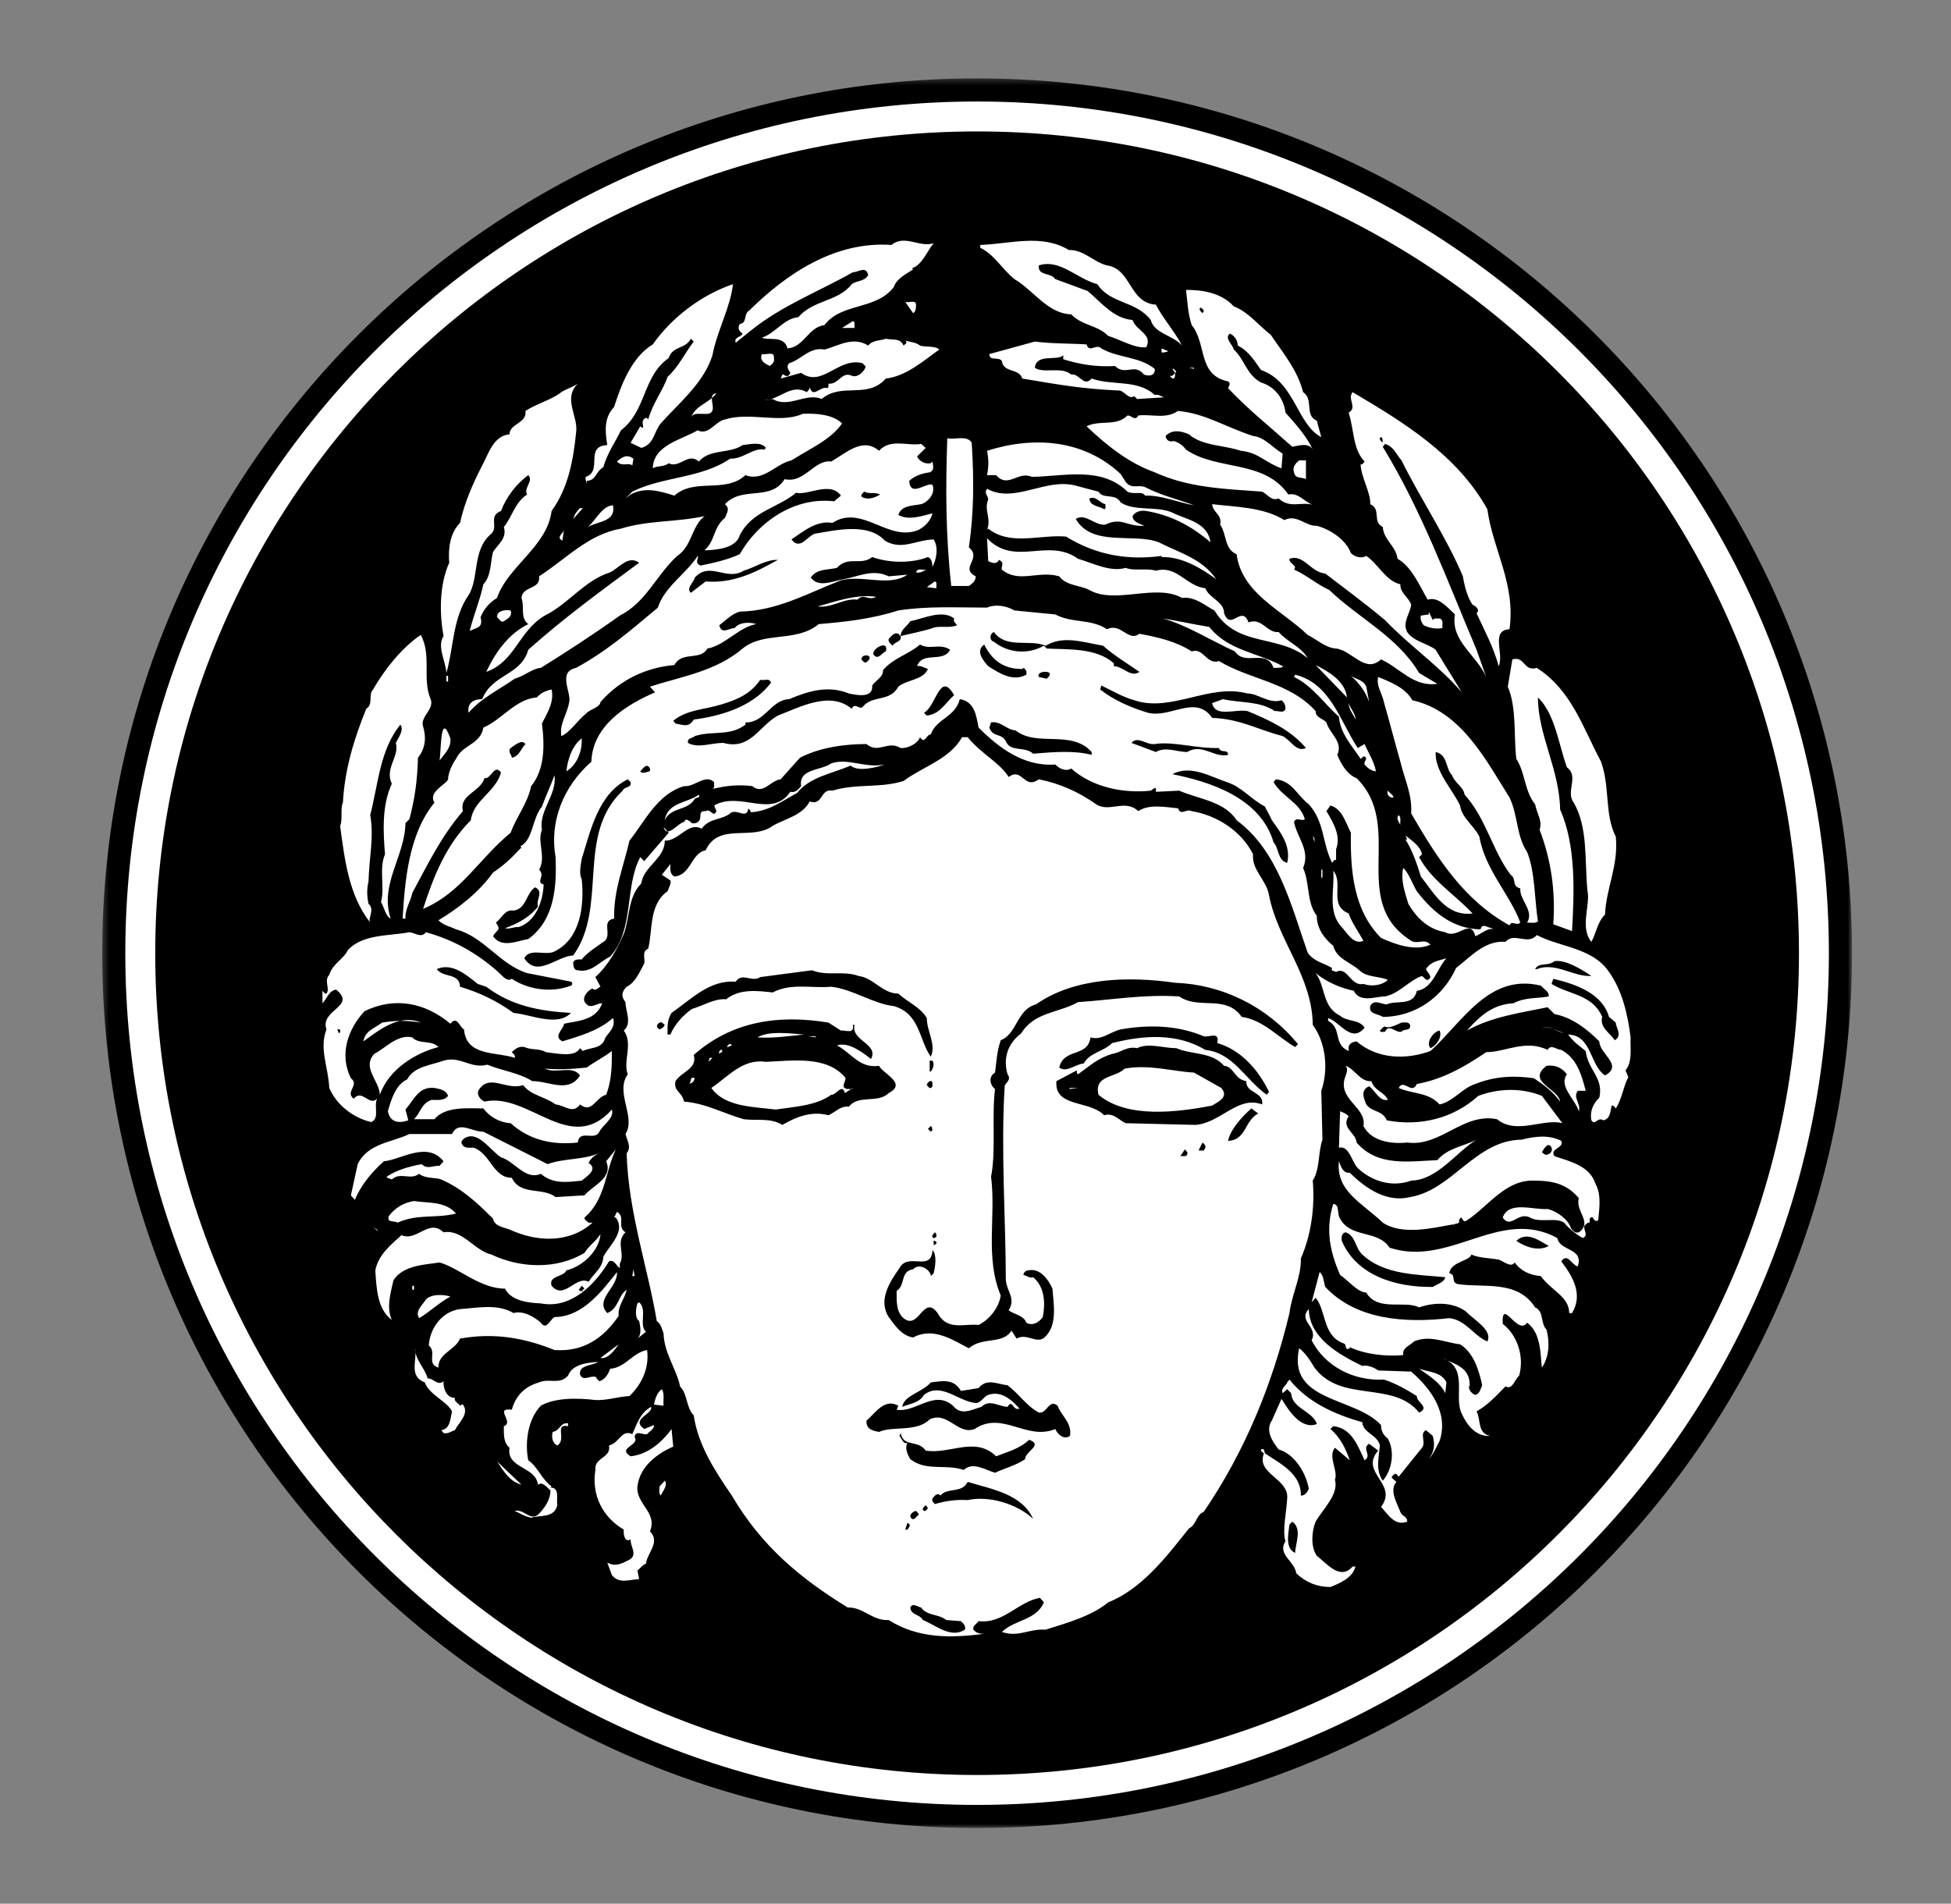
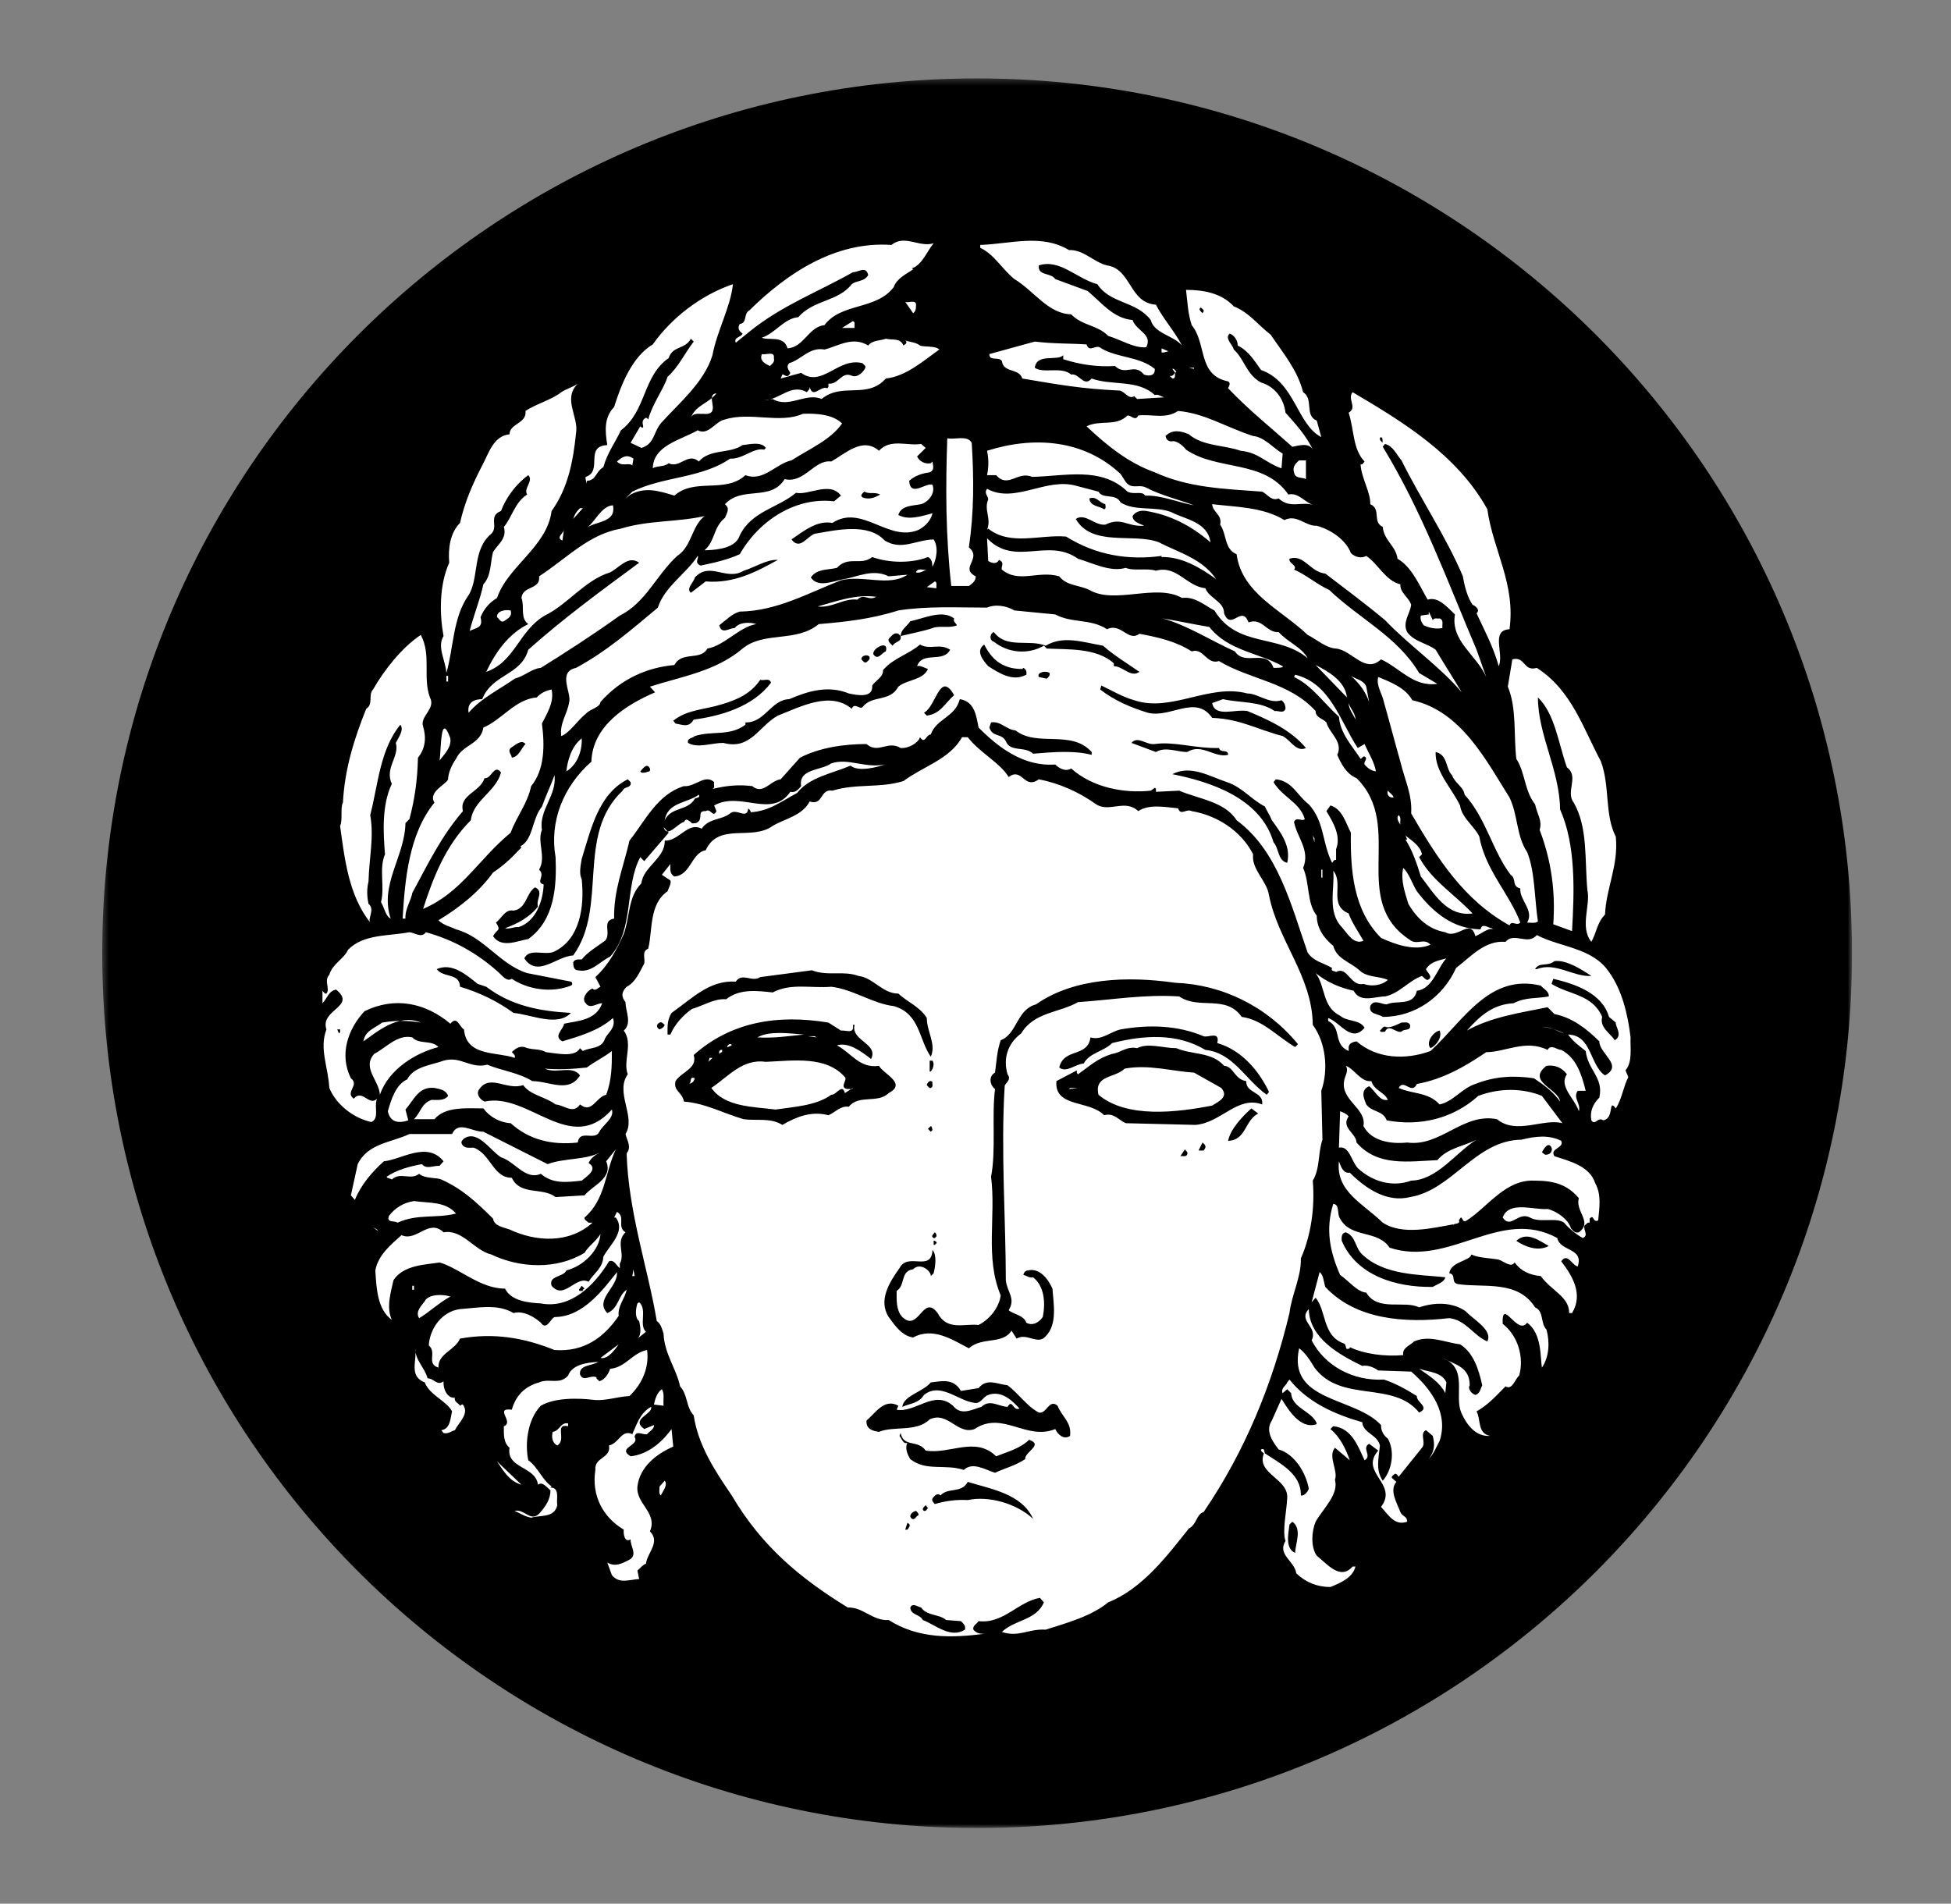
<svg xmlns="http://www.w3.org/2000/svg" height="323" viewBox="0 0 331 323" width="331">
  <rect x="0" y="0" width="331" height="323" fill="#808080" stroke="none" />
  <mask id="a" fill="#fff">
-     <path d="m17.343 13.302h296.865v296.864h-296.865z" fill="#fff" fill-rule="evenodd" />
+     <path d="m17.343 13.302h296.865v296.864h-296.865" fill="#fff" fill-rule="evenodd" />
  </mask>
  <g fill="none" fill-rule="evenodd">
    <path d="m17.343 161.734c0-81.977 66.455-148.432 148.432-148.432 81.979 0 148.433 66.455 148.433 148.432 0 81.977-66.454 148.432-148.433 148.432-81.977 0-148.432-66.455-148.432-148.432" fill="#000" mask="url(#a)" />
-     <path d="m21.26 161.734c0-79.811 64.699-144.511 144.511-144.511 79.812 0 144.511 64.7 144.511 144.511 0 79.812-64.699 144.511-144.511 144.511-79.812 0-144.511-64.699-144.511-144.511" fill="#fff" mask="url(#a)" />
    <path d="m26.337 161.734c0-77.002 62.423-139.433 139.44-139.433 77.003 0 139.428 62.431 139.428 139.433 0 77.011-62.425 139.433-139.428 139.433-77.016 0-139.44-62.422-139.44-139.433" fill="#000" mask="url(#a)" />
    <path d="m202.567 62.587-.868-.193h.868zm-74.074 2.509h1.158zm53.725 4.438h1.446zm8.776 12.246c1.061 1.35 2.219.289 3.472.965 2.604 1.35 5.593 2.026 8.101 2.991-2.701-.483-5.497-1.737-8.295-1.641-.482-.868-1.831-.096-2.988-.675-4.437-4.342-10.706-2.605-16.202-2.509-2.411-1.061-4.05 2.026-6.076-.289h-1.542c.288-1.544.288-2.606 0-4.14 7.908-2.509 16.394-1.93 22.663 3.947zm-33.945-5.78-1.458 1.447c.396.859 1.36 1.341 2.325 1.148l.29-.289c0 .482.482 1.447-.482 1.833-1.36.193-2.509.579-3.473 1.448.184 2.894 2.893.193 3.955.675.578 1.544-.878 2.991-1.929 3.281-1.446.289-3.386.193-3.868 1.833 1.736.965 3.955.193 5.797-.289-.29 1.254-1.255 2.219-2.324 2.798-5.112 2.219-9.644-4.439-14.659-1.158-2.605-.482-4.822 1.351-6.944 2.798 1.446 1.93 2.7-.579 3.954-.965 3.472-.578 9.065-1.929 11.862 1.158 2.894 1.737 5.218-.096 8.303-.193.869 1.351.482 3.378-.192 4.632-.098-.193.096-1.254-.773-1.64-2.7 1.061-6.471 1.061-9.459 0-1.929 1.544-4.051-.29-5.98 1.833-1.542.386-3.376.097-4.435 1.631 1.253 1.833 3.857.579 5.593.289 2.314-.376 4.917-1.823 7.618-.482l3.183-.28c-3.086 2.113-7.523 0-11.283.955-5.691 2.22-10.898 5.211-17.166 5.307-1.351.386-2.315 1.448-3.473 2.316.387 1.641 1.64.483 2.604.483.869-1.158 2.893-.965 3.665-.676-2.893.483-5.4 3.667-8.293 4.149-1.158 2.123-4.34.386-5.593 2.798-4.533.387-9.066 2.317-12.537 6.272-.098.956-1.737 1.149-2.508 2.018-1.35 1.061-2.796 3.281-4.147 3.763-.289-2.22.964-3.57 1.351-5.781.385-1.639-2.026-5.114 1.156-5.79 5.304-2.894 9.259-6.367 13.887-10.227 1.061-3.474 4.918-5.876 6.751-8.771.289.289-.675 1.158.482 1.64 2.315-.482 4.533-.965 6.655-1.93 3.375-5.886 9.644-9.746 16.008-8.974l1.158-.965c-1.833-2.508-5.498 0-7.62-.482-3.086 2.605-7.522 3.088-9.546 7.237-.675 2.123-3.666 2.412-5.497 2.509h-.482c1.831-1.544 1.446-3.86 3.471-5.5.386-.965.869-1.544 0-2.316 2.99-3.184 7.715-.386 10.126-4.246 3.375.772 5.014-3.377 7.907-2.991 2.411-1.342 5.304-4.236 8.102-1.824 1.929-2.123 4.822-.772 7.146-1.158zm67.313 2.981.964 1.448zm-37.997 4.439c.772 1.351 2.893.193 3.762 1.833 2.411 1.544 5.881.579 8.583 1.641 2.41 1.254 6.17 1.64 6.653 5.114-3.376-2.895-6.846-4.632-10.897-5.307-.578-.097-1.736-.097-2.315.868 0 1.158 1.833 1.448 1.929 1.64-2.894.194-3.761-1.543-6.558-.192-1.832.192-3.376-2.027-5.015-.965 2.798 4.824 9.837 2.316 14.081 3.956 3.375 1.737 7.426 2.798 9.739 6.262-2.604-1.92-5.882-3.85-9.257-3.753v-.193c-5.593.772-11.09-.097-16.201-3.281-4.437-.386-9.452 1.64-13.212-1.351l-.193.193c.77-1.93-.579-3.377.193-5.114 0-.676-.772-1.062-.193-1.834 4.725 2.606 10.029-2.026 15.236-.482zm-3.471 11.386c2.604.772 5.497 2.306 8.1 1.544 1.35.579 3.568 0 5.112.483 3.568-.965 5.111 2.595 8.39 2.981.674 1.737 3.182 2.22 3.182 4.246 1.157 3.088 2.989-1.544 4.147 1.544 2.314-.869 3.086 1.833 5.11 1.64 1.544 1.737 3.858 2.509 4.919 4.439-4.919-4.149-11.958-1.738-15.815-8.106-1.543-.772-3.28-2.412-5.498-2.122-4.435-2.509-11.379 1.157-15.719-1.351-1.735-.869-3.857-.676-5.111-2.316-3.568-1.052-6.848 1.254-9.741-1.148-.192-.483.58-1.158-.482-1.641-.385.772-1.156.579-1.831.193l-.193-3.86c4.725 4.922 10.319-.193 15.43 3.474zm-25.653 1.834c-.579.193-1.061.675-1.841.472.297-.858 1.262-.279 1.841-.472zm1.639 3.174-1.639-.193 1.35-.965c.482.097.193.772.289 1.158zm-10.231 1.448c-1.351.772-2.026-.676-3.183.482-2.314-.289-4.243 1.448-6.751 1.158 3.183-.868 6.461-2.123 9.934-1.64zm30.387 2.991c2.893 1.544 5.979.675 8.775 2.509 2.411-1.158 3.568 2.219 5.497.772 3.087.579 6.173 1.254 8.873 2.991 2.024-.676 2.507 2.315 4.628 1.64 5.304 3.185 11.959 3.57 16.395 8.482 0 1.158 1.253 1.255 1.833 1.93.482 1.834 2.893 3.281 1.841 5.5.57 1.351 1.534 3.281 3.27 3.956 8.302 8.193-1.447 20.833 9.267 27.588 1.158.666 2.219-.483 3.279.666-2.603 1.157-5.882 0-8.39-1.149-4.725-4.728-5.207-11.482-5.12-17.851-.86-1.631-1.447-4.043-3.472-4.622l-.675.965c1.157 1.92 2.517 4.236 1.639 6.455v1.833c-.385-.096-.482.29-.675.482-1.736-3.472-1.253-6.937-3.955-9.928-2.024-1.544-2.795-3.956-5.593-4.246l-.385.483c1.543 2.605 4.436 3.377 5.304 6.272-.482.482-1.446-.483-1.832.482.482 2.595 2.797 4.815 1.542 7.807 1.157 2.605.58 5.886 2.315 8.105 0 2.123 1.253 3.86 2.797 5.104.579 2.22 2.806 2.703 4.436 4.15 1.263 1.254 3.384.965 4.831 1.639-1.06.965-2.797 1.158-4.146.676-2.218.482-2.7-3.088-4.639-2.026-.29-.193-.964-.097-.675-.675-1.446-.869-3.086-1.061-4.147-2.606-2.796-7.999-5.014-17.262-12.054-22.463-2.026-3.184-6.366-3.57-9.741-5.018l-3.953.193c0-.289.095-.579-.193-.675l-.676.482c-4.435.483-9.837-.482-13.501-3.763-.965.579-2.025 0-2.7-.675-5.4.386-9.643-2.895-13.019-6.273-.386-2.026-.676-4.438-3.182-4.816-.772 3.08-3.955 3.273-4.919 5.974-.867.097-.965 1.737-1.832.483-.289.965-1.939 1.93-3.28 1.833-2.226-1.351-3.77 1.062-5.795-.675-3.762 0-7.908.579-11.284 2.316l-3.279 3.666c-1.735.193-2.989 2.702-4.821 1.158-2.314-.289-4.34-.096-6.751.483.482-.193.193-.772.29-1.158-1.544-1.448-3.28.868-5.112.675-4.531 1.351-6.653 5.983-9.258 9.254-1.06 4.632-2.699 8.395-2.604 13.22-2.218.386-.384 2.509-1.542 3.763-1.061.772-3.087 2.016-3.955 3.175-.578 0-1.156-.097-1.446.482 0 .578.097 1.351.772 1.351 2.314.482 3.665-1.447 5.496-2.316 4.148-4.622 2.411-11.859 5.112-16.878l.675.677 4.147-4.825-.869-.955c.579 2.017 2.411-.676 3.472-.869.386-.772.675-.202 1.157 0 .098.386.58.193.869.193 1.447-.588 0-2.122 1.64-2.026.867-.579 1.253 1.254 1.831 0l-.385-.965c4.435-2.509 9.739 2.316 12.922-2.316.869.193 1.351-.386 1.833-.965-.482-2.991 3.375-2.605 5.11-3.859 2.894-.965 5.691.868 9.066.193-1.061.386-4.437 1.351-5.786.193-3.183 1.35-6.943 1.929-9.066 4.631-2.699 1.448-4.725 3.088-7.908 3.281.098-.289-.289-.482-.384-.675-.193 2.026-2.027-.097-3.086.868-1.447 1.158-3.57.772-4.822 2.595-2.316-1.244-3.858 2.124-6.269 2.027.096 2.991-3.664 4.439-3.955 7.237-2.313 2.316-1.928 5.693-2.989 8.588-1.157 2.605-2.604 5.298-4.822 7.323l.869 1.64c-.387.098-.869.87-1.351.29-.965.387-1.929 1.738-1.157 2.51.771 1.06 1.833 0 2.797 0-1.062 2.99-4.34 2.99-6.462 3.472-.096.965-1.929 2.124-.288 2.993 2.795-.869 6.074-1.738 8.581-3.958.58 1.642-.964 2.607-1.349 3.475-.579 1.833-2.508 1.448-3.762 2.122l-.482-.482c-.867 1.64-3.953.869-5.786.675-1.157-.675-2.314-.288-3.665-.867-.868-.193-1.542.289-2.121.867.289.29.675.58.482.965-3.086-1.06-8.207-.193-8.592-4.825-.772-.385-1.157-2.412-2.314-.965-4.244-3.57-9.451-4.63-14.562-2.122-2.797 2.992-4.34 7.334-2.315 11.377 1.542 1.158-1.061 2.316.482 3.474 1.447-1.737 2.604 1.351 3.953 0-.577 1.351.483 3.281-.964 3.956-3.085-.675-5.978-2.991-7.135-5.789-.193-3.659-1.736-6.649-.483-9.931-1.157-3.377 5.207-3.859 1.64-6.754-1.255.194-1.544 1.545-2.315 2.317v-2.123c.193.193.386.578.675.482.675-.772-.482-2.219.483-3.184.577-1.93 2.411-2.605 3.182-4.247 2.604-2.691 6.846-2.305 10.414-2.98.965.096 2.026 1.061 2.798 0 4.533 1.254 8.582 3.463 12.257 6.744.674.579 1.447 1.737 2.314 1.158 2.603 1.737 6.557 2.509 10.03 1.157.288-.095.288-.578 0-.674-2.508-.483-5.016-.965-7.427-1.448-4.628-1.447-7.337-6.165-12.063-7.42-.964-.482-2.122-.675-2.989-1.544 3.375-2.026 6.855-4.728 9.266-8.105 1.736-1.159 2.99-2.316 4.34-3.764l.482-.482-.193-.193c2.218-1.158 1.929-4.622 3.665-6.745.772-2.123 1.35-3.184 2.121-5.307.483 3.281-2.7 5.983-2.121 9.254-.867 2.026.772 4.63-.482 6.754 1.157 1.062-.674 2.123.772 2.509-.097 2.702-1.255 6.272-4.244 7.237-.771-.096-1.447.386-2.315.193 2.122-.772 4.148-1.833 5.595-3.667-.387-1.254 1.06-2.509-.482-3.28-1.544.964-1.447 3.666-3.666 3.956-1.447-.29-2.025 1.351-2.99 2.026.965 1.448.194 1.062-.482 2.316 1.447 2.112 4.147.772 5.98.482 4.533-3.28 4.822-9.07 4.628-13.896-1.06-5.972 1.254-11.954 6.076-16.2.193-6.079 5.884-9.641 10.801-11.762l-.868-.965c5.401-1.738 11.188-2.606 15.72-6.466 3.665-2.991 9.064-.964 12.922-4.149 4.629-.386 8.968-.868 13.501-2.316 5.024-.772 9.944-.482 15.055-.482 1.253-.579 3.181-.386 4.628.482zm-16.683 1.833c-1.254.579-2.991 0-4.147.483-1.36.482-3.868.965-5.402 1.351.185 1.061-.964.868-1.359 1.64-.385-.386-1.06-.868-.483-1.351.387-.386.772-.965 1.447-.675l.395.386c0-1.062 1.052-1.641 1.631-2.509 2.324-.483 5.409-2.026 7.435-.483-.192.579.29.772.483 1.158zm42.817.29c3.183 4.052 8.294 4.342 12.441 6.657.289.289-1.061.289-1.543.289-1.254-3.377-4.822-.192-6.559-2.797-4.049-1.833-8.099-4.439-12.246-5.597 2.893.483 5.014.965 7.907 1.448zm-73.59-1.158h.866zm18.707 5.307c-.674.193-1.349 1.64-2.12.482-.193-1.062 2.7-2.508 2.12-.482zm-2.795.867c.193.483-.194.676-.483.965-.386.193-.579-.192-.868-.482 0-.675.964-.868 1.351-.483zm81.026 6.939-5.314-5.491c2.122 1.062 5.015 2.703 5.314 5.491zm1.833 8.588 1.157-.675c.674 1.544 1.638 2.991 1.928 4.632-.772-.097-1.351-.483-1.928-1.158-.193-.579.674-.965 0-1.351-.291-.097-.387.289-.675.386-1.456-2.22-3.473-4.342-3.674-7.141-2.411-2.123-4.533-5.297-7.619-6.745l.193-.387c5.979 1.448 7.627 7.904 10.618 12.439zm-154.619-12.245h.289v.965h-.289zm156.065 1.834.482 2.604c-.579-1.737-1.736-3.28-3.095-4.438.877.578 2.131.676 2.613 1.834zm-1.832 5.587c-.386-.965-1.158-1.737-1.158-2.799.29.965 1.158 1.737 1.158 2.799zm.386.675.964 1.641zm-134.26 8.106c.192-1.834.867-4.246 2.602-5.597.098 2.316-.867 4.535-2.602 5.597zm140.334 4.438c-.482.097-1.253-.289-.964-1.158.29.386.869.676.964 1.158zm-117.865-.482c.289.579-.386.482-.676.675-1.157 2.123-4.05 1.351-5.11 3.667.482-3.088 3.858-2.895 5.786-4.342zm117.865 1.351.194 1.64zm1.158 3.753c-.289-.473-.771-1.148-.289-1.63.482.385.192 1.061.289 1.63zm-14.572 2.992-.29-1.158.29.482zm18.236 2.025-.482.482c2.122 3.958 5.883 6.177 9.066 9.554-4.436.579-6.559-3.474-8.776-6.272-.676-2.219-1.446-4.439-2.605-6.272h.291l-.291-.675c1.062.868 2.509 1.736 2.797 3.183zm-.868 6.273c2.797 3.667 6.172 6.369 10.802 6.465.288-1.158 1.156-.289 1.929-.193l.192.193c-.674-.386-2.025.772-2.989 1.158-.869-3.184-2.989.579-5.112-.675-2.796-.483-4.822-2.316-6.269-4.825-.578-1.93-1.349-4.054-.866-6.079.964.868 1.543 2.702 2.313 3.956zm-16.211-3.667h.193v1.351h-.193zm4.639 7.43c.482 1.448 1.64 3.088 2.508 4.632-1.649.772-2.797-1.351-3.674-2.316-2.509-2.605-1.158-6.561-1.447-9.553 1.842 2.123-.868 5.79 2.613 7.237zm44.169 9.929c2.218 3.088 3.182 7.14 3.664 11.097-.097 1.641.385 4.149-.867 5.597l.482 1.148c-.868 1.641-1.061 3.667-2.123 5.307-.192-.193-.385-.579-.674-.482-.29.675-.096 2.219-1.446 2.509-.965-.676-1.352.965-2.026 0-.29-1.544.289-2.799 1.35-3.86.771-3.377-1.928-4.622-2.314-7.904-1.447-1.157-1.929-1.447-2.99-2.797 4.051.095 3.664 5.209 6.269 6.938 3.181-1.729-.965-3.658-.965-5.78-2.122-2.123-4.629-4.053-7.618-4.633l-1.158-1.157c-4.725.965-9.547 1.639-13.693 3.956 2.41-2.702 4.531-4.438 7.906-4.631 2.026-1.063 3.955-.772 5.98-1.158.097-.87-.867-1.255-1.35-1.835-8.775-2.122-13.212 6.081-18.709 11.097-4.244 1.545-9.066 1.352-12.546-1.639-.569.096-1.254.289-1.341.965v.674c-2.7-1.157-1.07-3.86-3.481-5.114v-.483c2.034.677 3.963 4.343 6.182 1.642-.878-1.448-2.893-.965-4.148-2.027-3.095-1.544-2.42-4.922-4.156-7.237 1.928 1.544 4.156 2.509 6.462 2.992 1.069 2.123 3.674.965 5.313.965 2.41-.483 4.051-2.702 6.268-3.474.29.192.579.674.964.674 1.061-.482-.095-1.254-.288-1.832.867-1.352 2.217-1.447 3.472-1.834-1.447 1.447-2.315 5.211-5.016 5.501-.579 2.701-3.472 1.543-5.11 2.316-.868 0-2.219-.965-2.797.289-.29 1.447 1.35 1.255 2.121 1.832 5.498 0 10.223-3.377 12.44-8.297 2.605-2.026 4.919-4.718 8.391-4.439 1.447-1.727 3.76.675 5.304-1.148 4.051 2.113 9.45 2.113 12.248 6.262zm-201.584 8.587c-3.857-1.639-7.618 1.738-9.739 3.186.289-1.834 1.929-2.221 3.182-3.186 2.315-.385 4.244-.385 6.557 0zm193.964 1.835c-1.156-.29-2.314-1.352-3.953-.965 1.254-.29 2.893.482 3.953.965zm-190.973 2.316c-3.761.965-8.39 3.666-9.934 8.095-.096-2.412-3.085-4.535-.965-6.938 1.929-.965 3.955-3.378 6.461-2.798 1.159 1.255 3.28.385 4.438 1.641zm188.177.482c.579-1.062 1.544 0 2.314 0 2.605 1.35 3.472 4.236 4.148 6.938h-1.35c-.869 1.254.577 2.123.192 3.474-.674-2.123-3.472-4.246-2.025-6.272-.868-1.149-2.025-1.631-3.471-1.438-3.472 2.692 2.024 3.85 2.314 6.069-1.158-1.64-2.701-2.798-4.436-3.956-3.279-.482-6.558-.386-9.933.965-2.219.676-3.762 2.991-6.076 3.474-1.929-2.123-4.628-1.737-6.943-2.798.868-1.641 2.218 1.254 3.085-.676 4.34-.772 8.101-2.895 11.766-5.395 3.279 0 6.654-2.218 10.415-.385zm-159.719 7.613c-1.737.386-2.411 3.281-4.437 1.641-1.157 1.737-2.7.096-4.147 0-1.832-1.351-4.243-1.544-5.497-3.281-2.795.965-5.593-1.93-7.435.676-.674.868.203 1.833.878 2.122 7.522-1.64 14.562 9.264 21.603 1.351.482 1.448-1.544 2.606-2.122 3.764-.772 1.64-3.375-.483-3.665 1.833-4.437.482-8.294-.483-11.38-3.281-1.832-.096-3.577-1.061-4.629-2.509-2.709 0-6.471-.386-8.302 1.834h-3.473c1.157-1.158 1.254-2.702 2.99-3.281.965 0 2.122.193 2.796-.676-.385-1.061-1.447-1.157-2.313-1.35-2.701-.29-3.473 2.026-4.92 3.666l.482 1.834c-1.735.579-3.085.289-3.47-1.544.577-2.027 1.35-4.535 3.279-5.404 1.156-2.211 4.049-2.404 6.171-3.175 2.893-.868 4.542 1.438 7.435.676 2.218.965 5.304 1.341 7.619 2.789 2.893 0 6.171 2.122 8.1-.965-1.349-1.824-3.953-.193-5.979-1.149 2.219.184 4.63.087 7.136-.193 1.254-.965 2.893-1.736 4.245-2.799 0 2.412 0 4.913-.965 7.421zm-14.852-6.069 1.446.482zm144.675 3.754c.482 1.64 2.219 1.833 2.797 3.184-1.447.289-2.121-1.544-3.182-2.316-1.544.676-.868 2.123-.482 3.088.964 1.351 2.796.965 3.472 2.702 5.592 1.061 11.282-.29 15.526-4.15 3.567-1.35 7.522-1.35 10.8 0l3.473 4.632c-3.182-.868-7.812 2.027-11.09-.675-5.787-1.158-9.548 4.728-15.237 3.956-2.702.289-6.077-.193-7.426-2.798.578-2.992-3.867-4.343-3.279-7.623.097-.869.858-1.737.288-2.596 1.544.569 2.509 2.789 4.34 2.596zm-3.857 5.982c-1.359 1.93 1.254 2.799 1.341 4.439 3.578 4.149 8.882 3.184 13.704 2.991 1.831-2.123 4.436-2.316 6.653-3.474-3.472 2.123-6.653 6.852-11.09 6.948-3.182 1.158-6.557.193-9.064-2.123-1.062-1.158-1.457-3.86-3.192-3.474l.201-6.175c.482.193 1.052.386 1.447.868zm-135.9 8.106c2.797-1.062 6.559-.676 8.97-2.027-.773.386-1.64.965-2.026 1.834 1.736 1.061-.385 2.316-1.158 2.991-2.602.289-4.918.579-6.942-1.158-2.604 1.158-4.437-2.123-6.751-2.798-1.833-1.158-3.955-4.728-6.278-3.185-.183.193-.579.483-.386.869.386.868 1.253.675 2.025.675 2.902 1.062 3.288 5.115 6.471 5.115 1.446 3.078 5.208 1.543 7.425 3.271l4.919-.291c1.254-1.63 4.919-2.884 3.665-5.779l1.639-2.026c-1.832 3.86-1.736 8.481-5.304 11.568-.097.387.385.579.675.87h.675c-3.953 3.569-9.548 3.28-14.079 1.157-1.062-.385-2.604-.579-2.798-1.833-2.893-2.894-5.313-5.104-8.784-6.648-.965-.386-2.701-.096-3.761-.965-1.447 1.158-3.183-.386-4.629.965-.29-.193-.869-.193-.869-.482 1.736-1.158 3.857-1.737 5.98-2.123.77.965 2.024.193 2.988.289l.676-.772c-2.796-3.474-7.136-.289-10.126 0-2.025 1.834-3.858 3.956-4.918 6.552l-.675-.773 1.157-5.296c1.736-3.57 5.787-3.667 8.775-5.114h7.233c1.062-2.316 3.29-.386 5.314-.386zm171.967-3.957c.579 1.255-2.024 1.255-1.156 2.606 2.603.868 5.978 1.64 6.942 4.631 1.061 1.92.676 4.139.483 6.262-.965.482-.674-1.158-1.447-.289v.676c-.386-.098-.578.289-.868.482-.288.772.773 1.64-.288 2.122-.965-.482-2.508-1.737-3.184-2.604-1.35-.965-4.146.095-5.786-.87-2.024-1.06-3.279 2.027-4.628 0 1.061-2.894 5.207-1.253 7.618-1.447 1.64.387 3.569 1.834 3.955 3.282.384.385.675.867 1.349.674 2.411-1.737-.674-3.569 0-5.789-2.025-2.402-4.34-2.981-7.618-2.981-4.822-.193-7.812 4.428-11.379 6.744-.965.676-.676-1.351-1.352 0 .291.772-.964.387-.964.869v-.193c-3.375.578-8.583 1.93-11.958-.289-3.376-3.282-8.003-5.307-7.434-10.412.289.772.683 2.123 1.841 1.93 2.797 2.788 6.365 5.105 10.223 4.14 7.136-1.158 11.09-9.64 18.9-9.737 2.316-.579 4.63-.868 6.751.193zm-187.502 12.341c-3.472.869-6.462 0-9.933 1.545-.482-.387-1.929.095-1.446-1.158 1.059-1.352 2.41-2.219 4.242-2.51 2.508.386 5.304 0 7.137 2.123zm149.988.869c1.824 3.378 6.366 1.833 8.391 4.921 10.222 3.377 18.709-6.948 28.449-1.641.482 2.316 4.532 1.641 3.472 4.825-.965-.192-1.737-2.412-2.798-.868 1.929 2.508 3.762 5.596 1.833 8.78h-.482c0-2.797-2.989-3.762-4.822-6.272-1.928-.193-3.375-.867-4.436-2.315-.578.965-1.832-.193-2.701-.482-1.638-.29-3.471-.29-4.628-.869-.289 1.158-3.473 1.158-3.761 3.184 1.253.193.192 1.545 1.447 1.834 4.339.676 10.125-.772 13.115 3.955 1.542.667.868 2.694 1.929 3.755.577 2.123.482 4.632-.773 6.465-.288-1.833 0-5.79-2.507-7.623-1.639 2.316-4.34-4.429-4.146.193 2.604 2.026 3.664 5.693 2.796 8.781-.771.675-1.157 2.509-2.314 1.833-1.64 1.641-2.893 3.088-4.919 4.246.772 1.351.097 3.754 2.314 4.149-2.41.193-3.952-1.833-4.821-3.763-1.447-2.991 1.254-7.719-3.279-9.456 2.219 1.158 4.63 1.544 4.63 4.631-.387.579.289 1.448.964 1.641.772-.193.868-1.062 1.156-1.641-.578-2.605-1.446-5.5-3.76-6.947-2.508-.29-5.207-1.641-7.812-.483-.771.772-2.025 1.062-1.831 2.316-3.087.29-6.655-.193-9.066-1.351v.193c-1.07.483-.299-.675-1.158-.868-3.48-1.351-2.805-5.491-4.638-7.711l-.675.773 1.351-5.115c.675.482.675 1.64.964 2.51 5.217 5.587 13.51 6.166 21.033 5.297 2.797.29 4.146 2.991 6.46 3.956.965-1.929-2.314-3.666-3.663-5.114-2.315-1.631-5.402-1.534-7.909-.667-2.507-1.254-7.039.772-8.968-2.507-1.544-.098-2.99-2.028-4.437-2.993-1.735-3.956-2.516-7.719-1.166-12.061 1.166.097.579 1.737 1.166 2.509zm-121.241 2.315c-1.736 1.641 0 3.668-.964 5.307v.773c-.578-.387-.965-1.544-1.832-1.158-2.508 4.149-6.558 8.105-11.572 7.14-2.026-.096-5.015-.385-6.077-2.509-4.242 0-7.724-3.473-11.1-4.438-2.313.385-6.075.385-7.81 2.991-.482 2.124-1.254 4.631-.289 6.746-2.411-1.728-2.604-5.202-2.798-8.387.482-2.605 2.605-4.342 4.437-5.982 2.603 1.158 4.629-2.895 7.136-.483 3.182-.579 5.218 3.088 8.111 3.764 4.822 2.316 11.09 2.606 15.815-.289.675-1.159 1.928-1.93 2.701-3.184-.193 2.702-2.798 5.402-5.786 6.174-.483 1.158-3.086.87-2.509 2.606 2.122 2.509 4.147-1.834 6.269-.676.964-1.543 2.411-2.315 2.508-4.244 1.06-2.028 3.858-4.247 2.121-6.66h-.29l.483-.964c1.544.869-.096 2.508 1.446 3.473zm-41.96-.192-.867-.675.674.385zm43.117 7.622.194-1.158.193 1.158zm-4.243 6.272c1.929-.772 1.832-2.99 3.279-3.955-.288 1.543-1.542 2.701-1.35 4.438-2.508 3.658-5.883 6.167-10.898 5.781-5.014-2.027-10.221-2.991-16.017-1.93-.869 2.026-3.762 2.509-3.664 4.921-2.122-.675-.193-2.605-1.64-3.763.193-2.991 2.314-5.79 5.304-6.167 2.903-.192 6.374-.965 9.074.675 1.639-.482 3.568.667 4.63 1.632 1.06 1.544 1.736-1.061 2.506-.965 4.727-.096 8.102-4.719 10.416-7.614.192 2.605-3.858 4.633-1.64 6.947zm-33.088-4.631h.289v.675h-.289zm6.463 1.834c-1.834.965-3.762 2.797-5.304 3.657-.772-1.245.675-2.307 1.157-3.174 1.06-1.063 3.375-.773 4.147-.483zm33.184 5.973-1.447 1.158c.772-.676.482-2.123.29-2.991-.772-.483-.58-2.115-.29-2.983l.29-.192c1.446 1.254-.098 3.85 1.157 5.008zm121.529 5.79c.772-.193 1.929.193 2.701.772l5.593.193c3.472 2.991 6.366 7.14 4.822 11.772-.579 1.051-.965 2.113-1.832 3.078.965-1.351 1.061-2.412.675-3.947l-1.157-.965c-1.158.57.096 2.114-.676 2.982l-3.953 4.921c-.193-.194-.29-.579-.675-.482-.194.193-.58.386-.482.675l.77.676c-1.252 1.447.097 3.57.676 5.114.289.772 1.158.675 1.158 1.64-2.122.772-3.184-1.158-4.437-2.51 2.99-3.955-3.761-5.789-.482-9.551l-1.543-1.158c-1.35.772.579 2.025-.771 2.798-1.061-2.22-2.131-5.491-5.314-5.78l-.482.482c1.648 1.351 2.612 3.368 3.288 5.298l-2.517-2.123c-1.253 1.447.589 3.956 0 5.404.676 2.509-1.928 4.824-3.279 7.14-.675 1.641-.867 4.245.193 5.779 1.735 1.352 3.963 4.247 6.086 1.835h.482c-.482 1.929-2.605 2.798-4.253 3.472-2.219 0-4.148-.772-5.786-2.314-.291-2.123-3.279-3.175-1.833-5.492-.578-1.639.193-5.113.289-7.237.289-3.377-5.304-4.148-3.953-7.622-.193-.193-.58-.386-.482-.675.675-.29.482.386.675.675 2.602 1.737 6.171 3.474 6.075 7.14.578.097 1.157-.578 1.349-1.157-.482-2.703-2.411-5.886-5.111-6.658-1.06-1.352-2.313-3.175-1.157-4.912l1.639-3.667c.772 1.158 2.701 4.728 5.304 4.439.29-.097.58 0 .676-.289-.868-2.123-4.244-2.606-4.339-5.115l-.676-.675-.771.675c-.387-.868.675-1.351.771-1.833l.386-.483c3.086 3.86 7.618 5.887 12.353 7.238.096 1.833 2.605 2.122 2.99 3.946-.192 2.123-.771 4.148.482 5.983 1.544-1.737 2.122-4.921.868-7.142-.868-.665-1.157-1.437-1.157-2.305-4.436-4.825-15.922-3.86-13.896-13.027.964.676 1.929 2.123 2.603 3.281 4.543 6.079 13.319 2.123 17.754 7.623 1.929-.868-.482-1.737-.386-2.798-1.831-1.158-3.76-2.22-5.592-2.799-5.208.29-10.039-2.315-12.258-6.658 1.157-2.315-2.411-3.28-.483-5.298.098 4.912 5.113 7.711 9.075 9.641zm-129.244-1.351 3.085-2.316c-.482.675-1.736 2.605-3.085 2.316zm-29.327 3.473c.965-.096 1.64 1.351 2.7.483-.096 1.254.579 2.895 1.928 2.798-.193.676.58.869.869 1.351.193-.096.289-.289.492-.193 1.148 1.544-.685 2.992-1.361 4.342-.675.193-1.157.676-1.928.483l-.385-.483c1.543-.193 1.543-2.026 1.831-3.184-.867-1.737-3.857-2.798-4.628-4.921-2.798-1.061-1.254-3.763-1.64-5.79 0 2.027 1.64 3.281 2.122 5.114zm37.234-4.824c.385 2.895-.772 5.693-2.99 7.816-2.024.096-3.761.772-5.786.675-3.086-.386-6.944-.386-9.257.965-2.316 2.413-2.701 6.551-2.122 9.254 1.64 1.157 2.314 3.281 3.953 4.439l-.193.193c1.64 0 .965 1.93 1.158 2.991-.483 2.218-2.893 1.64-4.436 2.123-1.061-.193-1.928-.772-2.797-1.158 1.639-.386 2.7 1.93 4.147.482 1.061-1.159 1.928-2.412 1.928-3.956-.674-.58-1.349-1.545-2.12-.965-.387-3.184-5.402-2.702-4.822-6.272-1.062-.868-.965-2.306-.965-3.657 1.832-.675-1.736-3.184 1.35-2.798.675-2.413 2.218-3.957 4.629-4.632 1.736-.772 3.472.482 4.919-1.158.675-1.833 3.086-2.219 5.11-2.316-1.06.676-3.279.483-3.086 2.123.58 1.351 1.736 0 2.798.483-.098.289.288.385.482.675.964-.29 1.542-1.254 1.831-2.123 2.604-.193 3.761-2.702 6.269-3.184zm135.611 5.5-.194 1.833c-.867-1.833-2.796-2.991-4.436-4.149 1.737.579 3.857.579 4.63 2.316zm-133.103 1.158c.482.772.193 1.833.288 2.798l-1.639-.193c.193-.965.58-2.123 1.351-2.605zm-2.99 6.754 1.639-.675c.097.675-.772 1.061-1.157 1.544-.674.193-1.929-.772-2.121.482.964 1.438-3.086 1.824-.675 3.271 2.796-.289 5.207-2.219 6.943-4.622l.29 2.982c-2.7 1.158-5.691 3.377-6.076 6.755-.29 2.99 3.471 4.437 2.121 7.623 1.832 1.833-.482 3.666-.674 5.49-.58.193-.965.771-1.447 1.158l.29 1.447c-1.736.096-3.376.868-4.629-.675l-.773-2.124c1.35.772 2.411.194 3.761-.482 1.447-.858.097-2.306.194-3.463-1.062.675-1.254-1.062-1.158-1.642-3.568-2.122-5.497-5.789-4.822-10.132-.193-2.218 2.7-1.93 2.315-4.148 1.736-.386 2.121-2.789 3.953-1.92.772-1.641 1.254-3.57 3.183-4.632.386 1.255-3.568 2.027-1.157 3.763zm-12.922-.482c-2.411-.482-.194 2.306-1.833 3.271-.965-.482-.965-1.631-.772-2.306 1.254-.193 1.254-1.64 2.605-1.447zm-7.909 9.929c-2.024-.58-2.989-2.219-4.146-3.957zm23.627 1.833c-.386-.385-.193-1.061-.193-1.543l.869-.965c.578.675-.289 1.737-.676 2.508zm107.635 9.746c-1.736-.772-1.157-3.28-.965-4.824l.483-.483c1.736 1.255.482 3.763.482 5.307zm-120.557-44.851c-.192.097-.385.194-.29.387-.289 0-.577.096-.675-.193l.482-.676zm163.577-7.237c-1.736.965-3.954.194-5.497-.868 1.832-1.737 4.051.097 5.497.868zm-31.632 1.448c3.762 3.571 9.644 3.377 14.08 3.859-.192.87-1.349 1.159-2.121 1.642-6.268.095-12.932-1.93-15.439-7.817-.087-.675 0-1.35.683-1.448 1.737.676 1.544 2.606 2.797 3.764zm32.115-18.131c.192.579-.194 1.062-.676 1.158-.483.193-.674-.193-.965-.386.291-.482 1.062-1.93 1.641-.772zm-18.999-19.868c.482 1.061-.483 2.508-1.543 2.991-.868-.965.482-2.798 1.543-2.991zm-186.539-.194c0 .194.097.483-.192.677l-.29-.677zm181.525-.771c.192 1.158-1.061.578-1.447 1.158-.964.29-2.121-1.447-2.797 0-.289 0-.771.193-.868-.193.29-.194.482-.676.868-.676.676.387 1.928-.289 2.797-.676.578 0 1.156-.191 1.447.387zm33.753-1.352 1.156.965c-.096.676 1.255 2.221-.192 2.993-.675-1.158-2.604-2.123-2.121-3.958-1.641-3.859-5.69-3.762-8.583-5.596l.288-.868c3.666.868 8.295 2.413 9.452 6.464zm-190.484-5.114c4.34 3.282 9.162 4.15 14.37 4.44-2.315 2.412-6.655.289-9.741 0-2.796-2.027-5.796-3.475-9.074-4.44-.097-2.412-2.797-1.447-3.955-2.99 2.604-1.158 5.015.965 6.953 2.508zm187.494-1.832c-3.087.192-6.076-2.412-9.258-1.158h-.289c.674-1.254 2.121-.387 3.279-1.352 1.929-.288 4.531 1.352 6.268 2.51zm-162.998-32.885c.193 1.061-1.062.675-1.351 1.447-8.004 7.517-2.411 19.675-8.39 27.963-2.796.098-6.076 3.86-8.294.483.869-1.833 3.569-.385 5.111-1.158 4.34-2.113 5.112-7.613 4.629-12.244-.482-.965-.191-2.317 0-3.474 1.544-4.921 2.797-10.991 7.813-13.5zm107.634 4.149c0 .193.771 1.351 1.156 2.316 1.544 2.113 3.28 4.429 2.604 7.226-1.64-.385-1.349-2.412-2.314-3.472-2.219-7.614-10.898-10.316-17.167-11.57 3.086-1.64 6.366.386 9.259 1.351 2.604.868 4.051 2.895 6.462 4.149zm-104.356-6.465c.193.676-.482.483-.674.676-.387 0-.773.192-.965-.193.29-.194 1.06-1.641 1.639-.483zm-21.119-4.149c-.771.772-1.062 2.123-2.315 2.316 0-.483-.772-1.062-.193-1.641.772-.482 1.832-1.544 2.508-.675zm117.662.675c.289.965 1.544.097 1.544 1.158-2.314.579-4.437-2.026-6.943-.482-1.736 0-3.665-.965-5.304 0l-4.147-1.544c1.061-1.255 2.507.386 3.954.193 3.279-.483 6.846.772 10.896.675zm-34.523-2.991c3.663 2.895 9.45-.193 12.921 3.667v.482c-2.989-.772-6.46-.482-9.933-.193-1.446-1.351-3.857-.193-4.629-2.123-.77-1.447-2.217-.579-2.795-2.316l.289-.868c1.639-.289 2.604 1.255 4.147 1.351zm-10.416-5.973c-1.544 1.341-2.315 3.175-4.629 3.464l-.482-.482c2.121-1.158 2.7-7.228 5.111-2.982zm30.571.859c6.269 2.123 12.729-2.886 19.19-1.149 1.833 0 3.665 1.824 5.786 1.149.483.386.676.868.676 1.447-.289.869-1.253.29-1.833.386-2.506-1.727-5.882-1.351-8.775-2.018l-1.833.667c.482 2.509 3.955.965 5.979 1.351 3.762 1.544 7.427 3.281 9.933 6.272-1.638.772-2.603-1.351-3.953-2.026-4.436-1.158-7.137-2.895-11.959-3.088-2.796-4.043-7.04.097-10.897-.868-2.894-.869-5.787-2.123-8.1-3.947l.192-.675c1.833.867 3.568 1.93 5.594 2.499zm-61.633-2.982c-3.086 4.14-8.679 5.684-13.116 6.263-.867 1.447-1.832.868-3.086.675l-.385-.482c2.411-1.93 5.206-1.834 8.292-2.799 2.509-.762 4.822-1.727 6.462-4.139.676.193 1.543-.387 1.833.482zm47.264-1.64c.095.482-.194.675-.482.965l-1.351-.29c-.385-.772 1.157-1.158 1.833-.675zm-4.629-.677.193-.193c.482.291.578.676.482 1.158-2.314 1.255-4.63-.288-6.461-1.447-.869-.965-2.218-2.605-.675-3.666 1.35 2.701 3.279 4.148 6.461 4.148zm-12.248-3.279c-1.158 2.314-4.726.192-5.604 2.797.493-.193 1.255.289 1.842.482-.867 1.93-3.48 1.737-5.024 2.993-1.447 2.692-4.435 1.349-6.076 3.464-.482.482-1.35-.86-1.832.289-3.664-3.079-8.776-.289-12.537 1.158-3.278 1.833-4.629 5.886-9.258 4.632-2.024 0-4.339.965-5.979 0-.193-.869.772-.772 1.157-1.158 2.99-.965 5.883.096 8.584-1.93v-.386c3.278.096 4.34-3.85 7.425-3.948 3.183-1.349 6.559-2.412 10.126-.964 1.35.29 4.148.859 3.955-1.35.577-.87 1.929-1.448 1.831-2.606 1.832-2.124 4.253-2.606 6.279-4.342 1.736.965 3.278-.289 5.111.869zm16.201-.676c2.99-1.737 5.98-.675 9.741 0 1.831 1.64 4.242 3.088 6.171 4.438-1.447 1.062-2.796-.965-4.34-.965v-.483c-2.988-2.701-7.908-2.314-11.378-2.508l-.482-.482c-2.701 1.543-6.076 1.254-8.487-.675-.771-.193-.771-1.351 0-1.641 2.122 2.894 5.979 1.158 8.775 2.316zm-45.432-14.561c-3.664 2.026-7.424 4.043-12.246 3.657l-2.509 1.93c-.867-.772.483-1.737.675-2.605 2.605-2.789 5.305.675 8.294-1.148 1.929-.579 3.858-1.93 5.786-1.834zm55.558-9.456c0 .289.194.772-.193.868-.867-.579-2.411-.482-2.507-1.833 1.158-.483 1.735.772 2.7.965zm-38.199-1.641c-.772.483-1.929.965-2.99.483-.482-.29 0-.676.29-.965.964.482 1.639 0 2.7.482zm85.27-8.771c-.097-.096-.867-.675-.289-.965.386.193.192.676.289.965zm-30.388-22.28-.191.289c-.291-.289-.773-.675-.291-.965.193.193.58.386.482.676zm-65.008 122.971.868.193zm23.831 99.243c.384.387.867.773.674 1.447-2.411 1.545-4.918-.772-7.136-1.639-.579-1.062-2.026-.773-2.131-2.123.396-.869 1.262-.097 1.842 0 .964 1.448 2.99 1.061 4.242 2.123zm-9.075-15.526h-.377l.377-1.157c.78.386.192.772 0 1.157zm1.638-2.315c-.278.29-.482.676-.858.483-.78-.58.184-1.255.667-1.351.191.193.78.675.191.868zm1.842-1.351c-.192.193-.289.579-.674.483-.482-.29 0-.677.29-.965zm17.841 1.834c-2.795-2.606-7.522-3.957-11.09-3.185-1.929-.096-3.567.097-5.593.675-.193-.289-.578-.482-.385-.965.289-.385.867-1.06 1.349-.482 1.254-1.448 3.569-.289 4.629-2.315 4.05 1.254 9.162 2.026 11.09 6.272zm-18.225-11.579c4.146.675 8.39-2.5 11.957.964 1.929-.771 3.955-1.254 5.594-2.798 2.508.869-.772 2.027-.675 3.281-1.544 1.061-3.473 1.544-5.111 2.315-1.64-.483-3.761-1.93-5.304-.483-3.184-1.06-6.366.291-9.075-1.832-.482-.772-.964-1.93-.482-2.798-.666.386-.964-.677-1.351-1.149l.202-.482c.483 2.499 2.893 1.052 4.245 2.982zm8.968-10.605c1.447-1.737 3.086-.676 4.918-.483 1.833 1.351 3.279 3.571 5.304 4.632 1.351.29 1.736-2.412 3.183-1.158.772 1.93 2.411 2.799 2.121 5.114-1.06.763-2.121-.289-2.507-1.158-4.918 2.027-8.968-3.184-13.695 0-2.893 1.062-4.532-3.087-7.617-1.64-2.219 2.219-6.182 1.061-8.593 2.123-1.157-.193-2.219-.483-2.122-1.93 1.447-1.158 2.989-3.86 5.4-2.509l-.289.676c3.193.579 6.375-3.474 9.558-.676 1.35 1.737 3.181.676 4.821.193 1.447-1.351 2.797-.096 4.436 0 .869-1.447.869.772 2.026.29-.965-1.062-2.893-3.185-5.304-2.316-.869.289-1.254 1.544-2.316 1.351-2.893-.386-5.786-3.571-8.582-1.351-.877 1.447-2.421 1.447-3.675 2.026.203-1.93 3.482-2.509 4.832-4.149 1.736-.193 3.857-.772 5.112 1.447zm-7.137-24.79c.097.193-.096.289-.289.482h-.193v-.675c.193-.097.29.097.482.193zm0-.965c-.192.193-.289.387-.482.289-.578-.289 0-.674.193-.965.289.193.289.483.289.676zm42.53-13.885c-.193.483-.772.193-1.157.29l.77-1.158c.194.289.58.482.387.868zm2.795-.675h-.867l.676-1.351c.578.482.674.772.191 1.351zm-45.999-3.474-.29.29-.483-.483.483-.482c.29.193.192.482.29.675zm55.258-2.798c-2.315 1.158-2.026 4.535-5.111 4.631.385-1.929 2.314-4.052 3.954-5.5zm-32.113-4.149.192-.193h1.351zm-23.145-1.158c-.098.289.192.772-.29.965-.29.096-.483-.29-.675-.483 0-.289.579-1.061.965-.482zm-40.322-.676c-.192.579-.385.772-.964.965.482-.386 0-1.351.964-.965zm89.312 1.641c1.349 1.543-.482 2.315-1.544 2.991-5.978 1.158-14.466 2.219-19.287-1.834-.772-3.377 2.797-2.798 4.437-4.429 4.05-.781 8.197.483 11.765.666zm-48.99-4.623c.385.57.096 1.351-.29 1.834h-.192v-1.834zm-14.861 2.789c.482.483-1.062 1.834.482 2.027.289-.097.772.193.867-.193l-1.349.868c-.482-1.737-1.447.386-2.316.289-2.506 1.834-6.172 2.027-9.449 2.509-3.665-.482-8.584-.386-10.898-3.666 2.893-1.93 5.304-5.008 9.257-4.43 4.629-.193 10.222-1.061 13.406 2.596zm-23.145-2.596.192-.676h.482zm2.313-1.641c-.192 0-.289.098-.482.29-.095-.385.098-.772.482-.675zm85.165 2.317c1.64.095 1.736 2.306 3.76 2.596-.095 2.122 2.991 1.736 2.701 3.956-4.147-1.544-6.943 3.088-11.283 3.474l-11.862-.29c-1.157-.482-2.026-1.833-3.665-1.351-2.507-2.605-8.487-1.254-8.1-5.789l3.471-1.824c0 .193-.096.473.194.666 2.024-1.438 3.279-2.692 5.786-3.465 1.447-.192 2.506-1.35 4.243-.965 1.832-.965 4.436 0 6.654 0 2.7 1.158 5.979.58 8.101 2.992zm-83.525-3.475-.675.291c-.385.096.387-.965.675-.291zm14.37-1.35-1.447-.193h1.157zm-2.122-.482c-2.122.193-5.111.675-7.908.482 2.025-1.158 5.4-.675 7.908-.482zm67.804.289c.773.289 2.798-.965 2.316 1.158 4.05 1.158 7.039 4.632 8.775 8.289l-.385.482c-3.665-2.605-5.691-7.13-10.415-7.613-4.822-2.895-10.416-2.51-15.816-1.158-1.447 1.448-3.858 1.641-4.822 3.473-1.446.088-2.893 1.632-4.147.676.772-3.377 4.822-1.641 5.304-5.114 1.832.578 3.376-.965 5.112-1.352 4.917-.867 9.739-.675 14.078 1.159zm-91.431-1.93c-.194.483-.482.578-.869.771-.577-.288-.577-.867 0-1.158.387-.191.58.193.869.387zm29.896.965c.867-.096 2.313.676 2.024-.965h.289c-.674 2.701 4.148 3.184 2.797 5.79-1.735-1.352-3.857-2.895-5.786-2.317 2.507 1.352 3.857 3.957 7.137 3.475.674 1.341 4.822 2.982 1.639 4.622-1.832 1.833-5.112.193-6.751 2.316-1.447-.193-2.314.965-3.472 1.447-2.893-.772-5.497.29-7.81 1.641-2.026-1.255-4.34-.676-6.559-.965-3.375-.965-6.46-2.702-10.126-2.992-.385-1.737-1.831-1.737-1.446-3.473 1.061-1.631 3.761-2.114 3.086-4.43 6.268-5.596 14.176-6.948 22.855-5.501zm56.714-8.106c7.907.29 15.527 3.957 20.831 10.422l-.482.483c-2.991-1.738-5.497-4.633-9.066-5.116-2.7-3.859-7.233-1.156-10.608-3.472-5.979-.387-11.379.578-17.165.965-3.183 1.833-7.427 1.64-9.644 5.307-2.315 1.736-3.087 4.246-2.315 6.938.772.965-.483 1.544-.483 2.026-.674 10.711.193 23.051.193 32.894.194 2.026 1.736 3.089.482 5.114.772.667 2.605.86 2.991 2.114 1.061.579 2.121 0 2.796-.965.482-2.403.289-5.202-1.64-6.746-.674.194-1.06-.288-1.638-.386 0-.385.385-.772.771-.772 2.025-.482 3.471 1.545 4.147 3.088.193 2.606.868 6.071-1.158 8.097-1.349 1.544-3.182-.675-4.917.386l-.869-1.351c-1.542 2.412-4.918.965-7.233 2.991-2.796-1.447-6.075-3.666-9.46-1.833-1.928-.29-3.077-2.026-4.147-3.474-1.832-2.886.192-5.974 1.832-8.289 1.456-2.799 5.411.772 5.604-3.087.771.867.482 2.797.192 3.955l-.482.482c.097-.867-1.832-2.412-2.999-1.158-2.219.291-1.254 2.703-2.797 3.668 0 1.64-.096 3.28.964 4.429 2.798 2.702 3.482-4.044 5.989-.667 1.64 3.08 4.533 1.729 6.944 2.018 1.929-.965 3.471-2.983 3.761-5.008-2.701-6.466-.772-13.316-1.639-20.157.867-4.343.095-10.325.675-14.86-.868-.676-1.157-2.123 0-2.799.289-2.113.289-3.465.964-5.49 2.796-1.063 2.701-5.212 5.979-6.079 6.461-4.536 15.622-4.825 23.627-3.668zm-53.726-1.157c2.509.289 4.051 2.991 6.751 2.991 1.544 1.448 3.675 2.219 4.832 4.148 0 2.317 1.639 4.44.675 6.562-2.034-2.895-1.832-7.332-6.279-8.587-3.47-.387-7.038-2.895-10.608-3.282-3.375.29-6.846-.675-9.932.965-2.604-.288-5.593-.675-7.908 1.159-1.929-.194-4.051 1.158-5.787 1.641-1.542 1.06-2.988 2.701-3.663 4.342h-.483c0-1.352-.097-2.413.675-3.667 3.568-2.51 6.461-5.598 10.898-5.307 1.06-1.641 2.796.192 4.146-.773l8.776-1.157c2.701 1.062 5.304 0 7.907.965zm12.74-124.322c-1.07 1.254-1.929 3.666-3.665 4.245l.184.193c-1.148.772-2.797 1.544-3.28 2.992-2.988 3.956-8.872 2.605-11.765 6.465-2.7.289-3.471 3.753-6.268 3.946-.578-2.316-3.376-1.254-4.34-1.833 2.218-.676 3.762-3.271 6.173-3.464 2.604-2.992 6.751-2.606 9.064-5.597.868-.676 2.122-.386 2.797-1.544-.386-1.64-1.64-.482-2.604-.482-5.786 3.281-11.957 5.596-17.359 9.929l-2.506 2.026c-.387-.965.867-.868 1.157-1.544-.675-.482-.869-.965-.482-1.63 1.349-.193.578-1.737 1.638-2.316 6.366-6.272 14.563-11.772 24.11-11.097 2.219-1.833 4.735.482 7.146-.289zm29.413 3.763c4.148.579 3.762 6.368 8.295 6.658 1.253 2.412 3.182 4.535 4.435 6.938-1.447-1.728-4.725-2.027-5.304-4.333-2.507-3.281-6.846-2.702-9.064-6.079-3.569-.965-6.366-4.342-9.934-3.184-.192 1.833 2.026 1.158 2.797 2.316l5.497 2.026c2.411 2.026 4.34 4.632 7.618 4.921.579 1.824 3.473 2.403 2.315 4.622-2.025.193-4.244-1.254-6.462-1.93-1.735-1.823-4.435-1.727-6.268-3.657-3.953-.096-6.364-4.053-9.644-5.982-2.217-1.834-3.375-4.15-5.786-5.308v-.482c5.208-.193 10.415-1.93 15.045.868 2.507-.096 4.147 2.027 6.46 2.606zm-66.937 15.236c-1.447 4.728-5.883 8.299-8.776 11.579-1.253 1.544-1.06 3.474-3.279 4.15l-1.831-.869 1.639-2.798c.096.096.29.289.483.193.095-.386-.483-1.158.482-1.641.192 0 .289.193.385.29.675-2.605 2.7-5.307 3.279-7.237 1.832-1.641 2.894-3.956 4.436-5.983l-.483-.482c-.964 1.833-3.086 1.158-3.76 3.281-4.437 3.087-3.762 8.973-8.101 12.254-1.06 2.22-2.315 3.85-2.989 6.263-1.351.772-1.157 2.219-2.798 2.316v.482c-.095-.386-.288-.772-.192-1.158 2.99-.965-.29-5.201 3.664-5.394-.385-2.412-.579-4.632 1.157-6.465 1.158-3.667 2.991-8.491 6.558-10.614 3.183-4.526 8.197-8.386 13.599-10.219-.387 3.86-2.701 7.903-3.473 12.052zm88.444-8.289c2.507.965 4.049 3.088 6.268 4.815 2.218 3.281 4.532 5.983 5.496 9.746 1.833 1.158.193 3.956 2.315 4.825l.771 2.798c-4.146-2.123-4.435-9.36-10.221-11.386-1.062-1.448-2.027-3.184-3.955-4.149 0-.869-.578-1.728-1.35-2.027-.964.772.483 1.834.676 2.702 1.831 1.641 2.12 4.246 4.629 5.597 2.313.675 3.857 2.702 4.146 5.114 1.64 1.833 3.569 3.956 4.628 6.272-.675-1.254-2.41-.675-3.47-.482-3.665-3.281-7.426-6.273-10.898-9.939.192-.386.482-.869 0-1.158-5.207-1.062-3.568-6.369-6.172-9.543-.676-2.123-.676-3.667-.964-5.983 2.797 0 5.979.482 8.101 2.798zm-53.918 0c0 .483-.087.869-.483 1.158l-1.341-1.93c.569.29 2.015-.579 1.824.772zm-10.417 3.657h-2.12l1.831-1.148c.482.097.193.772.289 1.148zm8.304 2.992c.184-.193.569-.29.482-.676l-.193-.193c.762.29 1.824.29 2.508.869.762.289 2.604 0 3.278.675-2.603 1.833-5.593 4.535-9.075 4.921-3.182 3.571-7.424.579-10.897 3.474-2.604-1.158-5.593 1.641-8.293 0l-1.446.193c2.604 0 4.532-2.895 7.233-1.351.192-.289.577-.482.482-.965.482 2.22 1.831-.193 2.988.29.29-.193.193-.483.193-.772 1.736.193 2.218-2.123 3.954-1.351.868.386 1.929-.483 2.315-1.351.096-.386-.289-.483-.483-.772-4.145-1.061-6.846 4.246-10.414 1.64l-3.473.965.291-.675c.192-.193.867.868 1.349-.29-.289-.482-.772-1.061-.193-1.64 2.026-.579 3.473-2.798 5.979-2.316 2.316-.579 4.822-2.316 7.426-.675.771-.965 1.929-.772 2.989-1.158 1.255.289 2.411-.193 3 1.158zm31.053-.193c.482 1.544 1.64-.193 2.507.675 2.797 1.641 6.461 1.351 9.066 3.474.095 1.254-1.061 1.254-1.833.965-1.639-2.026-3.086.289-4.918-1.448-3.182.193-6.075-.289-8.776-1.157v-.676c-.964 1.061-4.532-.386-4.821 2.123 1.446 1.061 4.531-.29 6.171 1.158 1.351-.29 2.122 2.219 3.471.675 3.473 1.255 7.813.097 10.706 2.799.675-.193 1.06.289 1.639.386l-4.629.289-.482-.482c-1.062.675-1.639-1.062-2.797-.965-6.075-.29-9.933-.965-16.201-2.027-.58-1.833-3.182-.868-3.473-2.991-.577-.772-2.12.096-2.12-1.158l7.715-2.123c3.085.386 5.786.29 8.775.483zm13.887 1.158c-.385.096-.772.289-1.157.193v-.676zm-66.937 1.158c.192.675-.29.965-.675 1.35-.771-.385-1.833-.868-1.351-2.026.675.193 2.218-.579 2.026.676zm68.287 2.315c-.483.29.097 1.158-.676 1.158l-.482-.482c.482.193.675-.193.965-.483l-.483-.675c.291-.097.483.289.676.482zm-101.558 2.027c-2.603 2.605.192 5.596-.29 8.395-.482 4.718-1.349 9.35-4.147 13.21-.771 6.079-7.425 9.36-9.257 14.754-1.263.772-2.227 1.833-2.797 3.28.482 1.834-.685 1.737-1.841 2.316.674-2.702 1.745-5.211 2.323-7.912 1.351-1.438 1.157-3.657 1.639-5.491.869-1.351 2.411-2.316 1.833-4.245 1.35-1.544 1.832-4.15 3.953-5.501-.675-1.061 1.159-2.315.194-3.28-2.026 1.447-3.762 3.763-4.629 6.079-2.219.868-.386 2.605-1.639 3.859-3.29 2.702-2.036 7.517-3.858 10.412-2.709 3.86-2.518 8.877-3.771 13.22-.096-2.027-1.64-4.439-.482-6.272-.676-3.667-.771-8.588.964-12.438-.193-2.316.097-5.018 1.833-6.755.772-3.474 2.122-6.562 3.76-9.746 1.072-1.93 1.842-5.008 4.64-5.297 0-1.834 2.988-1.834 2.7-3.957 1.929-1.254 4.533-1.929 6.075-3.184.869-.579 2.025-.868 2.797-1.447zm154.318 21.315c.965 6.948 4.822 12.631 3.762 20.351-3.28.193-.869 4.148-1.833 6.271-.868-3.184-2.411-6.078-3.761-8.973.676-.579-.192-1.255-.674-1.448-.869-1.254-1.351-3.087-1.64-4.824-2.796-6.649-7.232-13.21-10.415-19.675-.869-.956-1.351-2.403-2.797-2.789l-.386.483c6.654 10.894 10.994 22.849 15.912 34.429l1.64 4.631c-1.64-3.764-6.076-6.079-5.304-10.614-1.254-1.158-2.796-3.088-4.63-2.509-1.35-2.316-2.699-5.587-5.11-6.938-.289-2.219-2.314-3.088-2.508-5.403-1.832-.869-.192-2.992-2.121-3.86.096-1.93-1.543-4.535-1.639-6.755.384.097.482-.289.675-.482-2.025-2.114-1.737-5.298-2.701-8.289 1.544-.869-.289-2.316.676-3.474 8.485 5.018 17.744 10.614 22.854 19.868zm-133.101-16.201c-.387.096-1.64-.29-2.027.675.869-2.219 2.894-2.315 4.34-4.149-2.122.193 1.157 3.86-2.313 3.474zm93.359 3.763c1.929.193 3.376 2.027 5.016 2.991l-.194 2.5c-2.795-.965-3.857-2.692-6.943-2.982-2.7-.965-6.46-.772-8.775-2.798-1.351-.579-2.798-.869-3.954.289.097.676.579 1.062 1.349.869.676.096 1.544.675 2.123 1.447 5.304 3.657 13.212 1.631 17.359 7.613 1.832-.386 2.796 1.448 4.435 1.834-2.218-.772-4.05.675-6.076-1.158-1.253.482-1.831-.676-2.796-1.158-6.654-.483-12.536-.675-18.226-3.281-4.34-1.544-8.005-4.429-11.573-7.806 2.315-1.158 5.015.096 6.944-1.834.577-.096 1.349 1.062 1.831 0 2.219-.289 4.63.676 6.751-.772 4.532.386 8.197 2.799 12.729 4.246zm-69.732-2.123c-1.929 2.799-5.595 4.342-8.584 6.263-2.699.579-4.726 3.667-7.811 2.509-3.472 3.184-8.584.386-12.054 3.473-2.509-.772-4.92-1.544-7.426-.193l-.869.676 1.157-1.158c5.209-2.605 11.669-2.219 16.589-5.597 2.217.097 3.952-1.92 5.786-1.534l.288-.289c-.868-1.158-2.797-.579-3.953-.483-2.219 1.534-5.497.579-7.426 2.789-1.833-1.631-3.279 1.254-5.111.289-.772.676-2.026.386-2.701.869.097-3.947 4.822-4.815 7.619-6.456 1.833.965 2.989-1.544 4.629-1.833 4.244-1.351 9.354.772 13.212-.965 2.218-.097 5.111.096 6.655 1.64zm-35.393 5.973-.194 1.158c-.577-.579-1.735.29-2.603-.675.964-.859 1.735-1.255 2.797-.483zm114.094 3.474c-.674-.386-1.831 0-2.024-1.158-.289-.868.193-1.447.868-2.026h1.156zm-3.664 6.948c2.122-1.062 3.569 1.061 5.497.964 2.507.676 5.015 2.509 5.787 4.632.684.676 1.745.965 2.613.483 2.025 1.351 3.278 4.236 5.786 4.815-.097 1.447 1.447 2.219 1.832 3.473-.192 1.544-1.543 2.992-.674 4.632 1.156 1.641 3.47 1.93 4.821 2.992 1.447 2.412 2.989 4.824 4.436 7.237-3.761-4.44-8.775-7.816-13.019-12.255-3.471-2.895-6.76-5.307-10.135-7.903-2.507-.203-3.665-3.377-6.076-2.509-.192.772 1.447 1.158.772 1.834 2.024.868 3.857 2.499 5.979 3.464 5.024 4.824 11.582 7.912 15.246 14.088l3.087 1.833c-4.052.579-6.366-2.703-9.548-4.15-2.701 2.51-4.927-1.543-7.628-1.833-1.736-.097-3.279-1.543-4.822-2.315-4.437-4.246-11.187-7.044-12.054-13.693-2.122-.868-1.64-3.377-2.797-5.017.386-1.737-1.254-2.027-1.351-3.474 3.955.482 8.679.482 12.248 2.702zm-113.903-2.509c.58 3.088-3.085 2.605-4.628 3.956 1.543-.965 2.603-3.86 4.628-3.956zm-6.75 2.316c.29-.869.482-1.158 1.157-1.834h.482zm22.278-.483c-2.218 1.737-2.123 5.114-4.629 6.755-3.568 3.271-5.304 7.903-9.741 10.122-4.435 3.184-9.064 6.174-13.404 8.876-1.447.098-2.701 1.352-4.437 1.835-2.411 1.736-5.699 3.28-7.811 5.78-.299-1.825 1.051-2.308 2.304-2.308 1.737-4.342 6.569-3.955 7.822-8.393 6.075-5.404 12.15-9.843 18.806-14.754-1.834-1.351-3.376.868-4.92 1.63-4.339 1.351-7.135 5.404-11.09 7.334-4.436 2.605-5.014 7.816-9.933 9.552 1.544-3.28 3.762-6.464 7.137-8.105-1.446-1.061-.579-2.895-1.158-4.438.194-2.123 3.28-1.351 2.99-3.667 4.725-3.078 8.39-7.131 13.887-8.096 4.726-1.447 9.355-1.061 14.177-2.123zm-24.109 4.149c-1.254-.579.384-1.254.288-2.026zm-8.777 11.859c.29 1.062-.482 1.351-1.157 1.834-.579.289-.772-.483-1.157-.676-.097-1.061 1.349-1.35 2.314-1.158zm156.441 1.641c.29-.483.772-.193 1.157-.29.772.29.385 1.062.482 1.641-1.061.193-2.217 0-3.182-.483-.194-.289-.676-.868-.482-1.64l1.35-.193v-.483zm-170.144 13.113c1.061 1.93-1.737 3.185-1.157 4.921.577 1.93.385 3.764-.869 5.308-.096 3.956-.578 7.14-1.447 10.421l-.675.675c-.095 5.684-4.435 10.412-2.506 16.202-.869-.386-1.061-1.834-1.641-2.799.676-2.508-.384-5.694.676-8.106-.289-3.666-.578-8.288 1.158-11.955-1.254-2.701 1.349-4.631.675-6.947.482-.965 1.446-2.219.771-3.088-3.472 4.246-3.762 10.132-5.111 15.343.674 3.752-.193 7.227-.29 11.28-.289 1.158-.289 2.412 0 3.763 1.157.965-.192 2.509.29 3.184-3.665-4.632-4.34-10.807-5.112-16.405.482-.867 0-3.077.482-3.945.29-5.694 1.929-10.904 3.955-15.922 1.254-.772.289-2.404 1.157-3.271 1.929-3.377 4.919-7.141 8.1-9.263 1.833 3.473.289 7.14 1.544 10.604zm187.792-5.009c5.883 3.765 7.812 10.123 10.897 15.913 1.543 4.246.578 8.974 2.507 12.728.482 4.92-1.638 8.684-1.831 13.219-1.35 1.351-1.447 3.088-2.315 4.622-2.025-2.499-.096-6.262-.676-8.771-.482-5.404.098-10.614-2.313-14.85-1.447-1.834.964-4.439-1.158-5.983-1.447-4.053-2.025-9.07-4.918-11.869 0 6.369 3.665 12.255 3.761 19.01 2.7 6.069 2.411 13.885 2.025 20.64l-3.183-1.158c.386-5.404-.288-10.711-2.314-16.018.483-1.631-.385-2.499-.771-4.333-1.833-2.316-1.64-5.307-3.183-7.719-.483-4.053.097-8.588-1.447-12.245l.772-4.633c2.218-.578 1.833 2.123 4.147 1.447zm-21.119 5.492c8.293 1.833 12.536 10.228 16.49 16.5 1.447 2.992 1.157 6.552 2.989 9.254 1.351 3.28 1.255 8.105 1.833 11.772-.482.386-1.255.193-1.833.193 1.255-2.026-1.35-3.86-1.156-5.789-1.543-.386-.579-1.641-1.641-2.316-3.085-4.053-4.146-9.544-7.811-13.596-.192-1.351-1.639-1.93-2.121-3.281-1.158-1.158-.676-3.474-2.797-3.956-.096 3.377 2.701 6.079 4.147 9.07.289 2.123 2.411 3.463 3.278 5.298.965 5.596 5.208 9.842 6.945 14.57-.676.676-1.447-.482-1.833.483-7.811-4.343-12.247-11.387-16.684-19 .194-3.184-1.061-5.597-1.832-8.781-.964-3.377-1.832-6.754-2.796-10.123-.291-1.447-1.351-2.797-.965-4.245 2.121.868 4.628 1.833 5.787 3.947zm-146.027-1.824c.482 2.122-.771 4.043-1.639 5.78.482 3.667.482 7.816-1.832 10.614-.579 2.895-2.508 5.211-3.472 7.903-5.506 4.535-8.303 10.132-14.86 12.93 1.736-5.404 3.857-10.807 8.1-15.043.395-3.377 4.252-4.825 5.121-8.105-1.157-1.544-1.639 1.157-2.797.964-.771 2.413-4.349 2.799-3.664 5.597-3.674 4.236-5.989 9.061-8.594 13.885-.192 1.255-1.252 2.702-1.157 4.343h-.482c.387-6.563 1.062-14.378 5.402-19.675-1.158-1.834 2.024-3.088 2.313-3.957 0-.965.58-2.412 1.351-3.473 1.06-2.413 4.156-2.413 4.638-5.308 3.182-1.35 5.401-4.816 9.066-5.114.675-.762 1.542-1.149 2.506-1.341zm-17.174 8.289c.193 1.544-.965 2.605-1.834 3.763.291-1.64.098-8.588 1.834-3.763zm87.776-.193c2.122 2.702 5.497 4.342 6.943 6.754 2.316-1.736 2.605 2.22 5.112.386 3.472.676 6.75 2.123 9.741 4.246 2.218 1.448 4.917-.965 7.135 1.158 1.833-1.254 4.63-.675 6.751-.482.482 1.35 1.351 0 2.315.482 4.146.676 8.39 3.271 10.414 7.323-.288 2.606 2.316 4.44 2.701 6.948 1.544 7.817 7.33 13.693 7.425 21.991 2.219 2.991 2.701 7.614 1.447 11.184l.194 8.298c-.772 2.22-.387 4.922-1.641 6.948.387 4.526-.288 9.253-2.024 13.21.096 3.088-1.544 6.078-1.929 9.262-2.893 12.053-7.522 23.43-14.563 33.755-1.253.386-1.156 2.123-2.506 2.798-3.762 4.728-7.909 10.219-13.695 12.534-2.797 2.317-6.944 3.474-10.608 4.631-2.893-.192-4.533 1.352-7.426.387 2.219-2.123 5.787-1.929 7.138-5.018l-.676-.771c-3.761.675-6.171 4.438-10.415 3.955-.289.483-1.061.773-.869 1.447.483.58 1.158.773 2.026.676-5.786.772-11.379.869-16.404-2.315-2.701.192-4.34-2.22-6.943-2.123-8.005-4.922-14.563-10.316-19.674-19-2.893-4.245-5.69-8.491-6.461-13.595-1.35-1.448-.965-3.474-2.314-4.922-.58-2.894-2.701-5.596-2.798-8.974-.288-.771-.385-1.543-1.157-2.122-1.446-8.773-4.822-18.422-5.111-28.447.869-1.061.096-2.123-.193-3.28 1.833-2.895-1.831-7.045.387-10.132-.869-2.21.964-5.202-.676-7.421 1.446-1.254.289-3.281.289-4.824-.771-.965-.675-1.737.193-2.607 1.447-.675 2.218-2.508 2.99-3.955.192-.869-.483-2.027.675-2.51.771-3.077.097-7.516 3.279-9.735.193-.579.675-1.351.483-1.833l-1.447-.965 1.447-1.834c0 .771-.194 1.641.675 2.123 2.795-.193 2.893-4.053 5.304-4.439 2.218-4.815 7.81-1.543 11.379-4.15 2.122-1.244 5.015-1.726 6.269-4.138 2.313.772 1.735-2.22 3.857-1.834 4.051-1.254 8.1-.386 12.064-1.64 3.375-2.509 7.812-3.667 9.933-7.43zm.675-49.955c.387 6.166.387 11.859-.482 17.745 2.315 1.93-1.64 3.474 1.158 4.912 0 .772-.482 1.158-1.158 1.64h-2.989c-.964-8.675-.964-16.683-.675-25.069 1.35.29 3.375-.579 4.146.772z" fill="#fff" mask="url(#a)" />
  </g>
</svg>